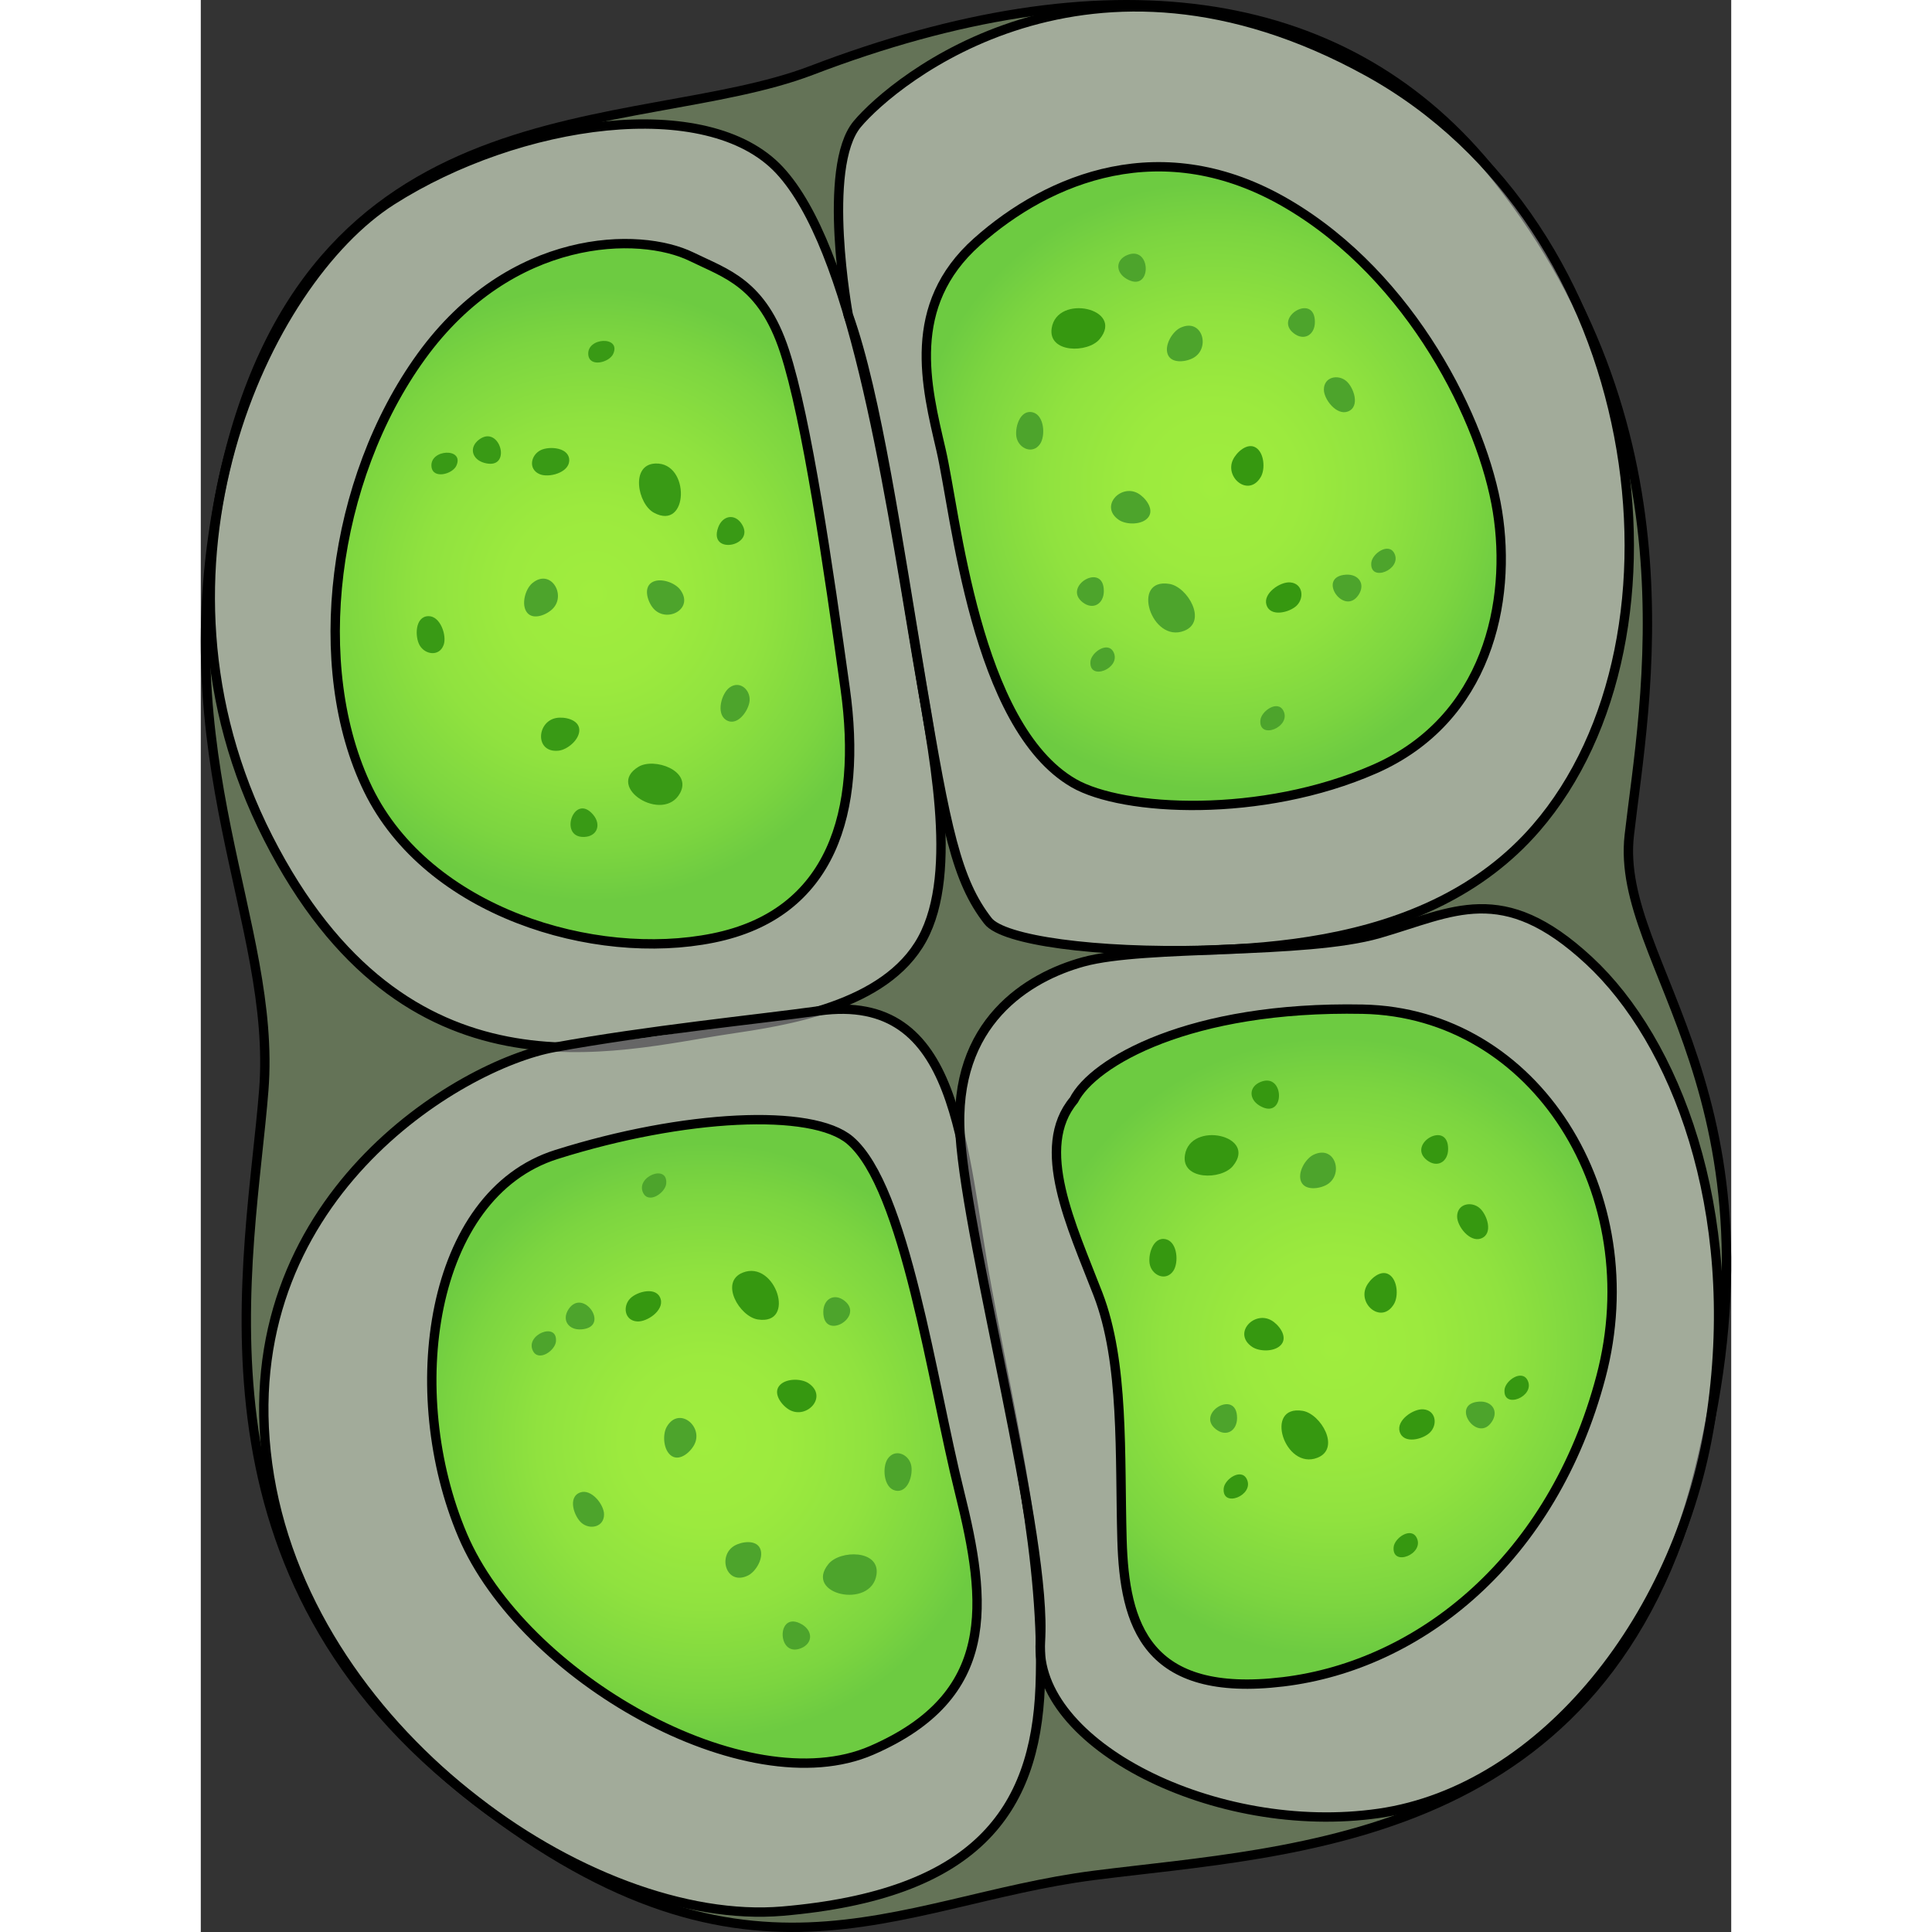
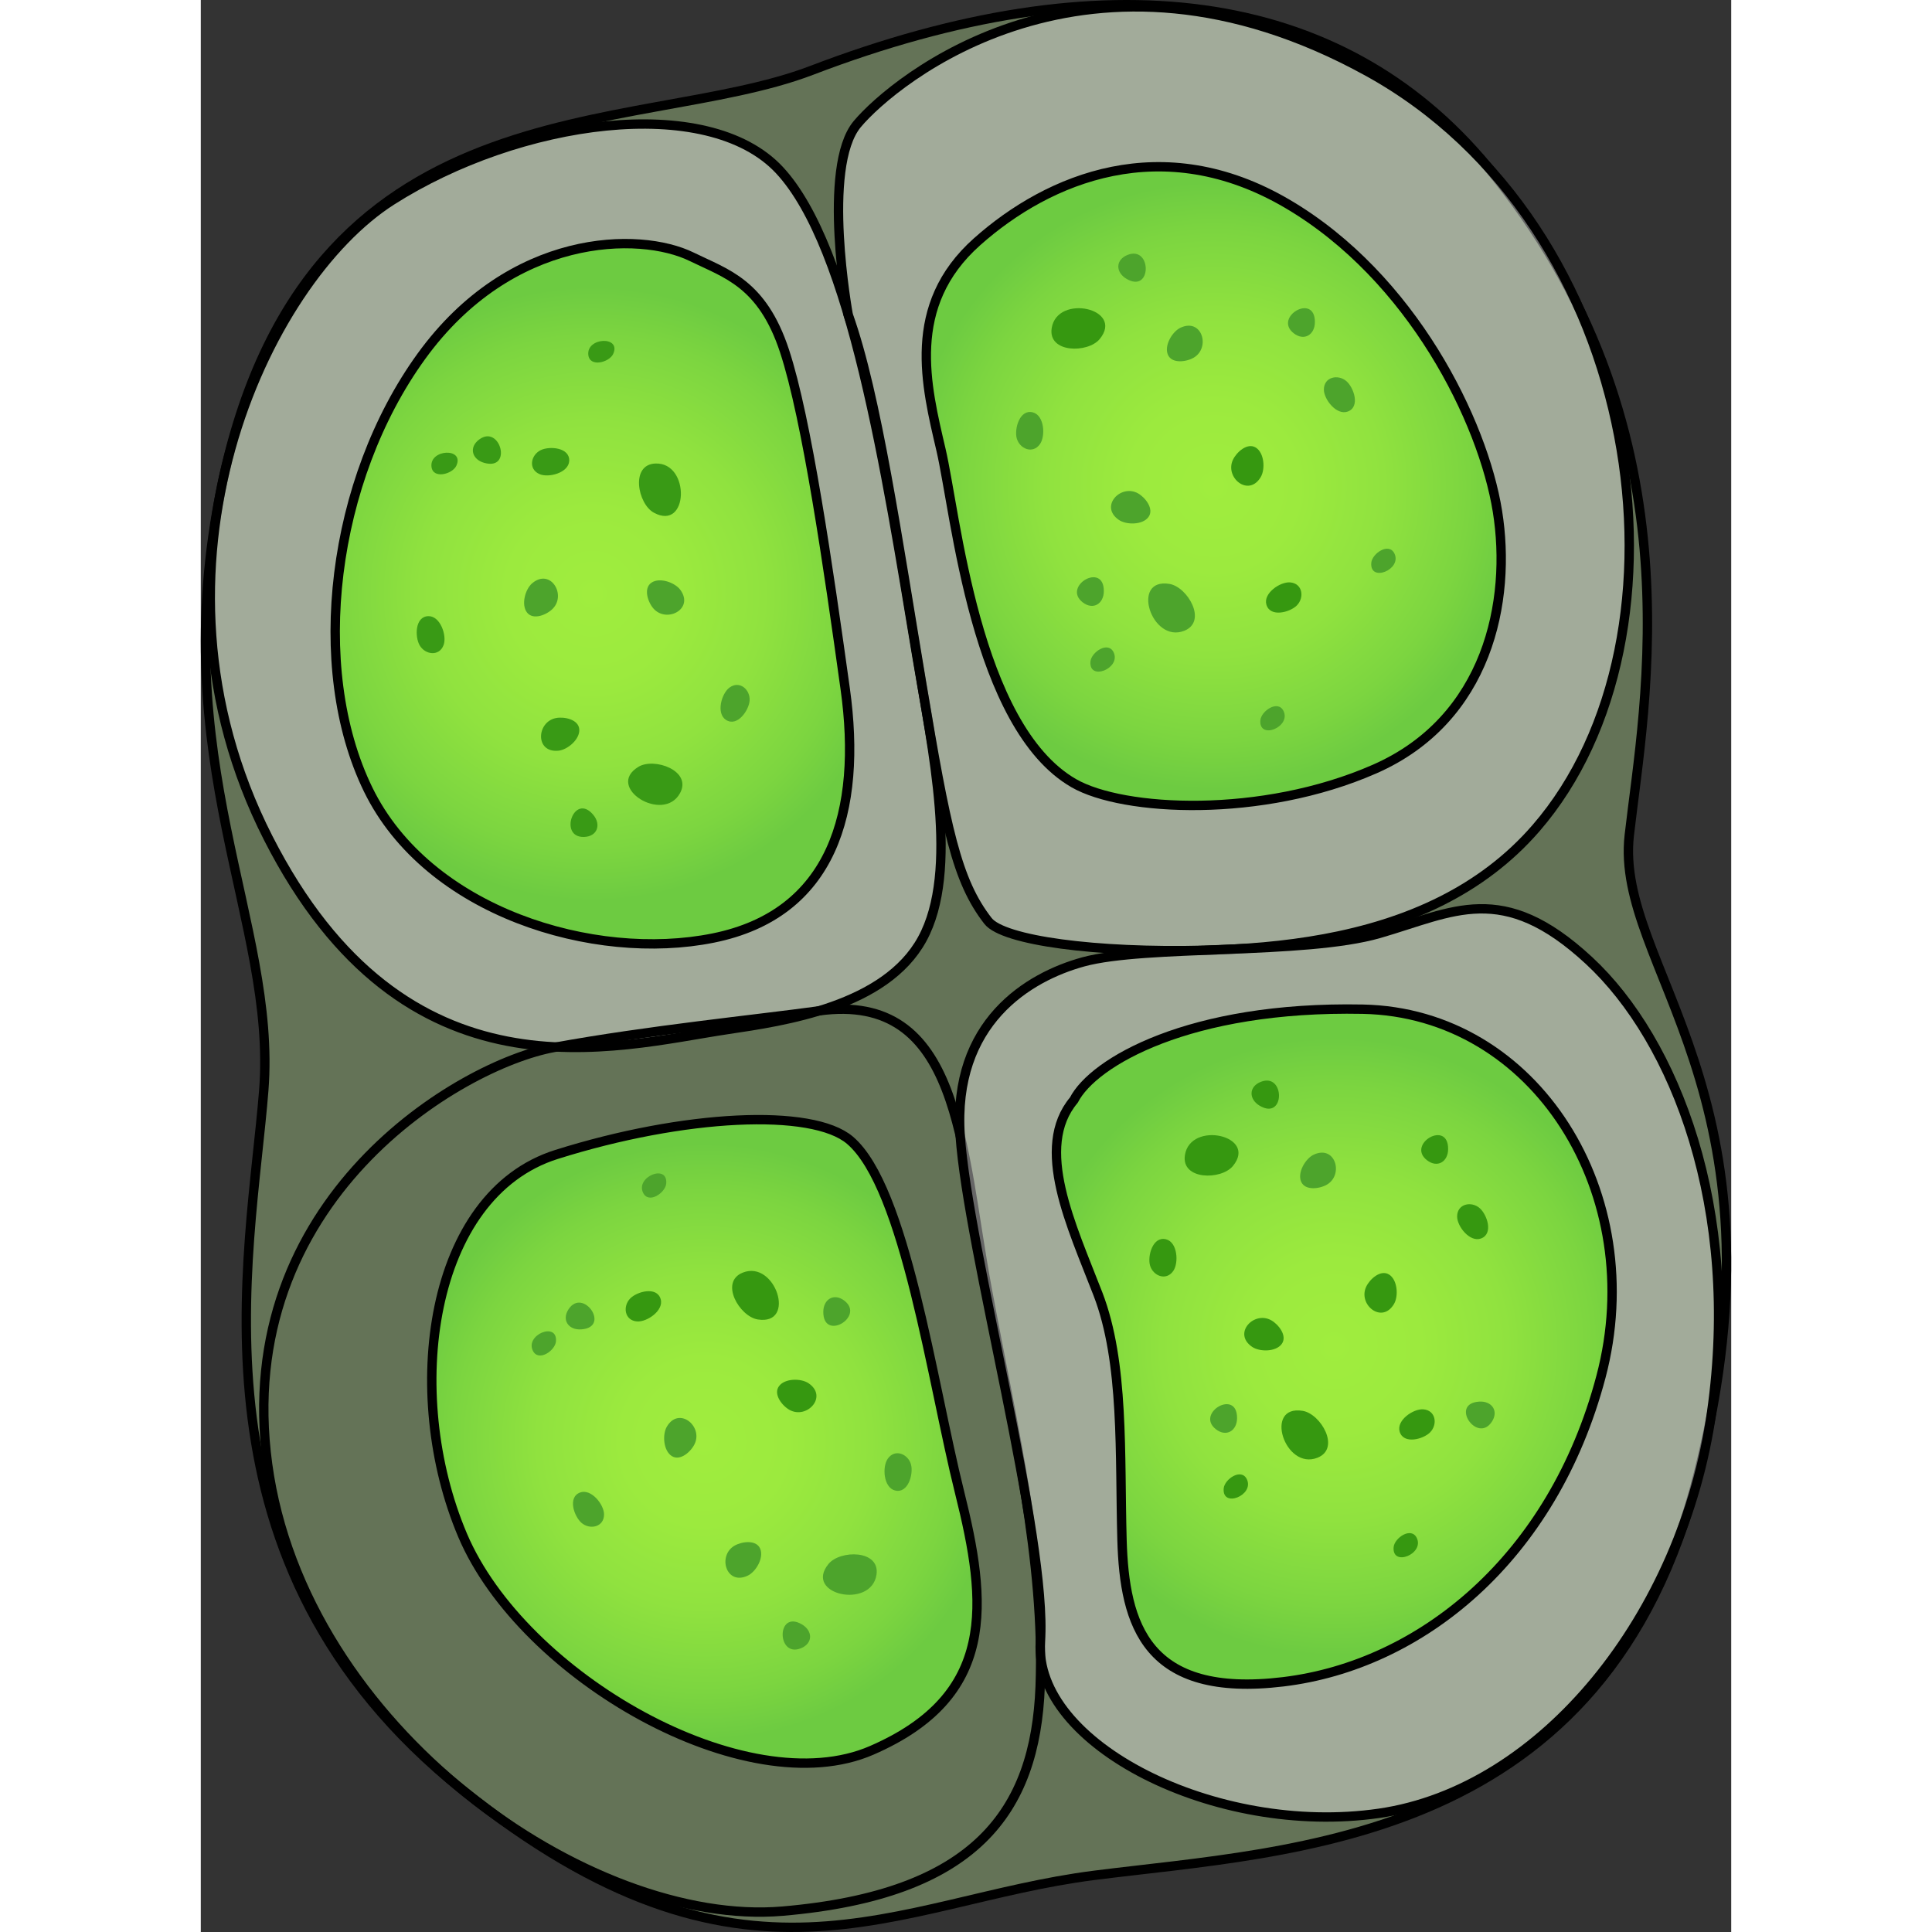
<svg xmlns="http://www.w3.org/2000/svg" version="1.1" id="Layer_1" width="800px" height="800px" viewBox="0 0 163.48 206.375" enable-background="new 0 0 163.48 206.375" xml:space="preserve">
  <rect x="0" y="0" width="163.48" height="206.375" fill="#333333" stroke="none" />
  <g>
    <g>
      <path opacity="0.5" fill="#96B47D" d="M65.249,7.518C46.31,14.76,11.235,8.487,2.233,51.925    c-6.081,29.346,5.901,46.602,4.495,64.544c-1.406,17.94-8.969,50.533,21.2,74.711c30.169,24.177,46.07,11.873,67.506,9.143    s54.663-3.441,64.553-42.97c10.176-40.671-8.991-54.089-7.396-68.13c1.595-14.041,7.696-43.813-15.128-71.408    C121.697-1.247,96.42-4.401,65.249,7.518z" />
      <path fill="none" stroke="#000000" stroke-linecap="round" stroke-linejoin="round" stroke-miterlimit="10" d="M65.249,7.518    C46.31,14.76,11.235,8.487,2.233,51.925c-6.081,29.346,5.901,46.602,4.495,64.544c-1.406,17.94-8.969,50.533,21.2,74.711    c30.169,24.177,46.07,11.873,67.506,9.143s54.663-3.441,64.553-42.97c10.176-40.671-8.991-54.089-7.396-68.13    c1.595-14.041,7.696-43.813-15.128-71.408C121.697-1.247,96.42-4.401,65.249,7.518z" />
      <path opacity="0.4" fill="#FFFFFF" d="M76.486,70.051c-3.3-19.812-6.966-43.585-14.665-51.87s-27.862-5.402-41.428,3.242    C6.828,30.068-7.471,60.685,7.194,89.501c14.665,28.817,37.018,22.267,49.116,20.466c6.019-0.896,16.81-2.443,20.754-9.659    C81.05,93.016,78.146,80.008,76.486,70.051z" />
      <path fill="none" stroke="#000000" stroke-linecap="round" stroke-linejoin="round" stroke-miterlimit="10" d="M76.486,70.051    c-3.3-19.812-6.966-43.585-14.665-51.87s-27.862-5.402-41.428,3.242C6.828,30.068-7.471,60.685,7.194,89.501    c14.665,28.817,37.018,22.267,49.116,20.466c6.019-0.896,16.81-2.443,20.754-9.659C81.05,93.016,78.146,80.008,76.486,70.051z" />
      <path opacity="0.4" fill="#FFFFFF" d="M69.158,33.635c0,0-2.887-15.78,0.969-20.385c3.855-4.604,24.681-22.033,54.503-5.615    s35.735,60.369,17.996,80.829c-2.914,3.362-6.344,5.876-10.062,7.752c-7.883,3.976-17.059,5.079-25.352,5.29    c-11.604,0.294-21.493-1.041-23.123-3.133c-3.343-4.294-4.474-9.802-7.063-25.245C74.437,57.685,72.199,42.111,69.158,33.635z" />
      <path fill="none" stroke="#000000" stroke-linecap="round" stroke-linejoin="round" stroke-miterlimit="10" d="M69.158,33.635    c0,0-2.887-15.78,0.969-20.385c3.855-4.604,24.681-22.033,54.503-5.615s35.735,60.369,17.996,80.829    c-2.914,3.362-6.344,5.876-10.062,7.752c-7.883,3.976-17.059,5.079-25.352,5.29c-11.604,0.294-21.493-1.041-23.123-3.133    c-3.343-4.294-4.474-9.802-7.063-25.245C74.437,57.685,72.199,42.111,69.158,33.635z" />
-       <path opacity="0.4" fill="#FFFFFF" d="M66.033,107.979c-6.761,0.932-18.276,2.074-28.303,3.908S3.282,128.12,7.138,156.409    c3.855,28.29,34.446,49.506,55.014,47.737s26.995-10.608,27.509-23.995c0.514-13.389-2.828-27.279-5.656-42.436    C81.176,122.561,81.181,105.893,66.033,107.979z" />
      <path fill="none" stroke="#000000" stroke-linecap="round" stroke-linejoin="round" stroke-miterlimit="10" d="M66.033,107.979    c-6.761,0.932-18.276,2.074-28.303,3.908S3.282,128.12,7.138,156.409c3.855,28.29,34.446,49.506,55.014,47.737    s26.995-10.608,27.509-23.995c0.514-13.389-2.828-27.279-5.656-42.436C81.176,122.561,81.181,105.893,66.033,107.979z" />
      <path opacity="0.4" fill="#FFFFFF" d="M94.265,102.748c-5.843,1.602-13.976,6.452-13.146,18.563s9.348,43.09,8.567,54.035    c-0.78,10.946,18.69,20.876,36.173,18.35c17.482-2.525,32.444-21.123,35.529-42.846c3.085-21.722-3.854-39.68-13.109-48.255    c-9.255-8.576-14.465-5.17-22.411-2.878C117.921,102.01,100.89,100.931,94.265,102.748z" />
      <path fill="none" stroke="#000000" stroke-linecap="round" stroke-linejoin="round" stroke-miterlimit="10" d="M94.265,102.748    c-5.843,1.602-13.976,6.452-13.146,18.563s9.348,43.09,8.567,54.035c-0.78,10.946,18.69,20.876,36.173,18.35    c17.482-2.525,32.444-21.123,35.529-42.846c3.085-21.722-3.854-39.68-13.109-48.255c-9.255-8.576-14.465-5.17-22.411-2.878    C117.921,102.01,100.89,100.931,94.265,102.748z" />
      <radialGradient id="SVGID_1_" cx="121.077" cy="143.842" r="33.021" gradientUnits="userSpaceOnUse">
        <stop offset="0" style="stop-color:#A0ED3E" />
        <stop offset="0.28" style="stop-color:#9CEA3E" />
        <stop offset="0.56" style="stop-color:#90E23F" />
        <stop offset="0.84" style="stop-color:#7CD540" />
        <stop offset="1" style="stop-color:#6DCB41" />
      </radialGradient>
      <path fill="url(#SVGID_1_)" d="M93.263,117.51c2.057-4.041,12.34-10.072,30.851-9.709s30.594,19.813,25.452,39.262    s-19.283,30.816-33.937,32.584s-16.968-6.063-17.225-15.156c-0.257-9.092,0.258-18.943-2.57-26.268    C93.006,130.898,88.998,122.588,93.263,117.51z" />
      <path fill="none" stroke="#000000" stroke-linecap="round" stroke-linejoin="round" stroke-miterlimit="10" d="M93.263,117.51    c2.057-4.041,12.34-10.072,30.851-9.709s30.594,19.813,25.452,39.262s-19.283,30.816-33.937,32.584s-16.968-6.063-17.225-15.156    c-0.257-9.092,0.258-18.943-2.57-26.268C93.006,130.898,88.998,122.588,93.263,117.51z" />
      <radialGradient id="SVGID_2_" cx="53.799" cy="153.971" r="31.855" gradientUnits="userSpaceOnUse">
        <stop offset="0" style="stop-color:#A0ED3E" />
        <stop offset="0.28" style="stop-color:#9CEA3E" />
        <stop offset="0.56" style="stop-color:#90E23F" />
        <stop offset="0.84" style="stop-color:#7CD540" />
        <stop offset="1" style="stop-color:#6DCB41" />
      </radialGradient>
      <path fill="url(#SVGID_2_)" d="M69.352,121.805c-4.036-3.449-17.738-2.779-31.364,1.516c-13.626,4.293-16.455,25.51-10.027,40.666    s30.337,28.794,43.705,22.984s12.362-15.66,9.395-27.531C78.092,147.567,75.266,126.858,69.352,121.805z" />
      <path fill="none" stroke="#000000" stroke-linecap="round" stroke-linejoin="round" stroke-miterlimit="10" d="M69.352,121.805    c-4.036-3.449-17.738-2.779-31.364,1.516c-13.626,4.293-16.455,25.51-10.027,40.666s30.337,28.794,43.705,22.984    s12.362-15.66,9.395-27.531C78.092,147.567,75.266,126.858,69.352,121.805z" />
      <radialGradient id="SVGID_3_" cx="108.205" cy="51.925" r="32.453" gradientUnits="userSpaceOnUse">
        <stop offset="0" style="stop-color:#A0ED3E" />
        <stop offset="0.28" style="stop-color:#9CEA3E" />
        <stop offset="0.56" style="stop-color:#90E23F" />
        <stop offset="0.84" style="stop-color:#7CD540" />
        <stop offset="1" style="stop-color:#6DCB41" />
      </radialGradient>
      <path fill="url(#SVGID_3_)" d="M93.259,83.663c5.259,3.026,20.053,3.789,32.136-1.516c12.083-5.304,14.655-17.932,13.113-27.531    c-1.542-9.598-9.107-25.005-22.423-32.836c-13.315-7.83-25.5-2.778-33.162,4.042c-7.662,6.82-5.442,15.408-3.853,22.228    C80.66,54.87,82.72,77.599,93.259,83.663z" />
      <path fill="none" stroke="#000000" stroke-linecap="round" stroke-linejoin="round" stroke-miterlimit="10" d="M93.259,83.663    c5.259,3.026,20.053,3.789,32.136-1.516c12.083-5.304,14.655-17.932,13.113-27.531c-1.542-9.598-9.107-25.005-22.423-32.836    c-13.315-7.83-25.5-2.778-33.162,4.042c-7.662,6.82-5.442,15.408-3.853,22.228C80.66,54.87,82.72,77.599,93.259,83.663z" />
      <radialGradient id="SVGID_4_" cx="41.834" cy="63.425" r="32.817" gradientUnits="userSpaceOnUse">
        <stop offset="0" style="stop-color:#A0ED3E" />
        <stop offset="0.28" style="stop-color:#9CEA3E" />
        <stop offset="0.56" style="stop-color:#90E23F" />
        <stop offset="0.84" style="stop-color:#7CD540" />
        <stop offset="1" style="stop-color:#6DCB41" />
      </radialGradient>
      <path fill="url(#SVGID_4_)" d="M52.459,27.439c-5.611-2.758-19.34-2.57-28.895,10.618C14.01,51.246,11.506,71.253,17.876,84.33    s24.117,18.442,36.857,15.872S70.66,86.677,68.84,73.6c-1.82-13.077-4.096-28.838-6.484-36.103    C59.967,30.233,56.1,29.228,52.459,27.439z" />
      <path fill="none" stroke="#000000" stroke-linecap="round" stroke-linejoin="round" stroke-miterlimit="10" d="M52.459,27.439    c-5.611-2.758-19.34-2.57-28.895,10.618C14.01,51.246,11.506,71.253,17.876,84.33s24.117,18.442,36.857,15.872    S70.66,86.677,68.84,73.6c-1.82-13.077-4.096-28.838-6.484-36.103C59.967,30.233,56.1,29.228,52.459,27.439z" />
    </g>
    <g>
      <path fill="#399A15" d="M51.202,84.707c1.282-2.388-2.763-3.818-4.448-2.799C43.131,84.099,49.427,88.011,51.202,84.707z" />
      <path fill="#4DA42C" d="M58.625,74.848c0.088-1.168-1.049-2.196-2.142-1.407c-0.858,0.62-1.453,2.748-0.396,3.449    C57.302,77.696,58.547,75.884,58.625,74.848z" />
      <path fill="#399A15" d="M38.213,80.188c-2.537,0.259-2.352-3.093-0.264-3.488c0.875-0.166,2.408,0.141,2.482,1.212    C40.505,78.978,39.176,80.089,38.213,80.188z" />
      <path fill="#399A15" d="M41.921,87.035c0.873,1.042,0.442,2.312-0.963,2.366C38.164,89.508,39.877,84.595,41.921,87.035z" />
      <path fill="#399A15" d="M48.568,49.513c-2.708,0.099-1.9,4.313-0.17,5.253C52.119,56.788,52.318,49.377,48.568,49.513z" />
      <path fill="#399A15" d="M36.313,48.083c-1.054,0.514-1.367,2.015-0.135,2.559c0.969,0.429,3.105-0.133,3.178-1.398    C39.438,47.788,37.245,47.626,36.313,48.083z" />
      <path fill="#4DA42C" d="M51.226,63.007c1.504,2.06-1.483,3.591-2.878,1.988c-0.585-0.671-1.094-2.149-0.207-2.755    C49.023,61.64,50.654,62.226,51.226,63.007z" />
-       <path fill="#399A15" d="M55.264,56.35c0.459-1.28,1.773-1.549,2.529-0.363C59.295,58.344,54.189,59.346,55.264,56.35z" />
      <path fill="#399A15" d="M41.395,37.908c0.147,1.364,2.246,0.804,2.659-0.103C44.94,35.853,41.191,36.019,41.395,37.908z" />
      <path fill="#399A15" d="M24.642,49.849c0.147,1.364,2.246,0.804,2.659-0.103C28.188,47.794,24.438,47.96,24.642,49.849z" />
      <path fill="#399A15" d="M23.381,68.934c0.587,1.016,2.106,1.222,2.562-0.047c0.359-0.997-0.354-3.088-1.621-3.07    C22.864,65.837,22.859,68.037,23.381,68.934z" />
      <path fill="#4DA42C" d="M35.399,62.304c1.947-1.646,3.688,1.225,2.188,2.729c-0.627,0.632-2.066,1.245-2.733,0.403    C34.192,64.597,34.661,62.929,35.399,62.304z" />
      <path fill="#399A15" d="M30.28,49.443c-1.31-0.365-1.671-1.658-0.542-2.496C31.983,45.281,33.345,50.302,30.28,49.443z" />
    </g>
    <g>
      <path fill="#4DA42C" d="M72.178,168.211c0.407-2.68-3.883-2.67-5.129-1.145C64.369,170.346,71.613,171.92,72.178,168.211z" />
      <path fill="#4DA42C" d="M75.865,156.436c-0.309-1.131-1.725-1.718-2.488-0.608c-0.602,0.872-0.448,3.076,0.781,3.383    C75.573,159.563,76.14,157.438,75.865,156.436z" />
      <path fill="#4DA42C" d="M58.426,168.309c-2.304,1.096-3.253-2.125-1.419-3.197c0.769-0.449,2.317-0.674,2.745,0.31    C60.179,166.401,59.3,167.895,58.426,168.309z" />
      <path fill="#4DA42C" d="M64.215,173.518c1.172,0.689,1.191,2.029-0.114,2.551C61.504,177.106,61.471,171.905,64.215,173.518z" />
      <path fill="#369810" d="M57.897,135.939c-2.519,1-0.345,4.7,1.601,5.005C63.682,141.602,61.385,134.553,57.897,135.939z" />
      <path fill="#369810" d="M45.871,138.7c-0.82,0.838-0.613,2.356,0.73,2.455c1.057,0.08,2.881-1.166,2.525-2.383    C48.717,137.374,46.597,137.958,45.871,138.7z" />
      <path fill="#369810" d="M64.926,147.76c2.105,1.437-0.195,3.881-2.046,2.839c-0.775-0.437-1.751-1.658-1.119-2.526    C62.392,147.211,64.124,147.216,64.926,147.76z" />
      <path fill="#4DA42C" d="M66.497,140.135c0.003-1.36,1.151-2.054,2.261-1.19C70.963,140.663,66.49,143.318,66.497,140.135z" />
      <path fill="#4DA42C" d="M47.248,127.411c0.596,1.235,2.386,0.004,2.471-0.989C49.899,124.286,46.423,125.699,47.248,127.411z" />
      <path fill="#4DA42C" d="M35.468,144.277c0.597,1.235,2.386,0.005,2.471-0.989C38.12,141.153,34.644,142.566,35.468,144.277z" />
      <path fill="#4DA42C" d="M40.679,162.68c0.894,0.76,2.395,0.444,2.397-0.902c0.005-1.061-1.368-2.791-2.557-2.35    C39.153,159.936,39.887,162.008,40.679,162.68z" />
      <path fill="#4DA42C" d="M49.778,152.404c1.283-2.204,3.885-0.082,2.977,1.837c-0.38,0.807-1.53,1.866-2.44,1.297    C49.41,154.969,49.293,153.241,49.778,152.404z" />
      <path fill="#4DA42C" d="M40.645,142.003c-1.357,0.096-2.131-1.002-1.348-2.17C40.854,137.512,43.819,141.786,40.645,142.003z" />
    </g>
    <g>
      <path fill="#369810" d="M90.893,35.054c-0.417,2.678,3.872,2.686,5.126,1.165C98.71,32.951,91.474,31.347,90.893,35.054z" />
      <path fill="#4DA42C" d="M87.158,46.816c0.305,1.131,1.718,1.724,2.487,0.617c0.604-0.869,0.46-3.074-0.77-3.386    C87.463,43.69,86.889,45.812,87.158,46.816z" />
      <path fill="#4DA42C" d="M104.646,35.01c2.309-1.085,3.244,2.139,1.406,3.204c-0.771,0.446-2.32,0.665-2.744-0.32    C102.885,36.913,103.771,35.423,104.646,35.01z" />
      <path fill="#4DA42C" d="M98.878,29.78c-1.17-0.694-1.185-2.034,0.123-2.551C101.602,26.202,101.614,31.404,98.878,29.78z" />
      <path fill="#4DA42C" d="M105.046,67.383c2.521-0.99,0.363-4.698-1.581-5.012C99.283,61.698,101.553,68.755,105.046,67.383z" />
      <path fill="#369810" d="M117.083,64.67c0.823-0.834,0.622-2.354-0.722-2.459c-1.056-0.083-2.886,1.155-2.534,2.373    C114.231,65.985,116.354,65.41,117.083,64.67z" />
      <path fill="#4DA42C" d="M98.065,55.534c-2.102-1.444,0.209-3.88,2.056-2.83c0.774,0.439,1.745,1.666,1.108,2.531    C100.596,56.093,98.863,56.082,98.065,55.534z" />
      <path fill="#4DA42C" d="M96.463,63.153c-0.009,1.36-1.16,2.05-2.267,1.182C91.998,62.608,96.482,59.97,96.463,63.153z" />
      <path fill="#4DA42C" d="M119.009,34.414c-0.009,1.36-1.16,2.05-2.267,1.182C114.544,33.869,119.028,31.231,119.009,34.414z" />
      <path fill="#4DA42C" d="M115.661,75.955c-0.591-1.238-2.386-0.015-2.475,0.979C112.997,79.068,116.479,77.668,115.661,75.955z" />
      <path fill="#4DA42C" d="M127.508,59.134c-0.591-1.238-2.386-0.014-2.475,0.979C124.843,62.249,128.325,60.849,127.508,59.134z" />
      <path fill="#4DA42C" d="M97.509,69.681c-0.591-1.238-2.386-0.014-2.475,0.979C94.844,72.795,98.326,71.396,97.509,69.681z" />
      <path fill="#4DA42C" d="M122.37,40.711c-0.891-0.764-2.393-0.455-2.401,0.893c-0.009,1.06,1.357,2.796,2.548,2.359    C123.884,43.461,123.159,41.384,122.37,40.711z" />
      <path fill="#369810" d="M113.229,50.951c-1.291,2.199-3.885,0.067-2.969-1.849c0.383-0.805,1.537-1.86,2.445-1.287    C113.607,48.387,113.718,50.116,113.229,50.951z" />
-       <path fill="#4DA42C" d="M122.323,61.387c1.356-0.09,2.126,1.01,1.338,2.175C122.096,65.878,119.146,61.592,122.323,61.387z" />
    </g>
    <g>
      <path fill="#369810" d="M105.125,123.387c-0.417,2.678,3.872,2.686,5.126,1.165C112.942,121.284,105.706,119.68,105.125,123.387z" />
      <path fill="#369810" d="M101.391,135.149c0.305,1.131,1.718,1.724,2.487,0.617c0.604-0.869,0.46-3.074-0.77-3.386    C101.695,132.023,101.121,134.145,101.391,135.149z" />
      <path fill="#4DA42C" d="M118.878,123.343c2.309-1.085,3.244,2.139,1.406,3.204c-0.771,0.446-2.32,0.665-2.744-0.32    C117.117,125.246,118.003,123.756,118.878,123.343z" />
      <path fill="#369810" d="M113.11,118.113c-1.17-0.694-1.185-2.034,0.123-2.552C115.834,114.535,115.847,119.737,113.11,118.113z" />
      <path fill="#369810" d="M119.278,155.716c2.521-0.99,0.363-4.698-1.581-5.012C113.516,150.031,115.785,157.088,119.278,155.716z" />
      <path fill="#369810" d="M131.315,153.003c0.823-0.834,0.622-2.354-0.722-2.459c-1.056-0.083-2.886,1.155-2.534,2.373    C128.464,154.318,130.587,153.743,131.315,153.003z" />
      <path fill="#369810" d="M112.298,143.867c-2.102-1.444,0.209-3.88,2.056-2.83c0.774,0.439,1.745,1.665,1.108,2.53    C114.828,144.426,113.096,144.415,112.298,143.867z" />
      <path fill="#4DA42C" d="M110.695,151.486c-0.009,1.36-1.16,2.05-2.267,1.182C106.23,150.941,110.715,148.303,110.695,151.486z" />
      <path fill="#369810" d="M133.241,122.747c-0.009,1.361-1.16,2.051-2.267,1.182C128.776,122.202,133.261,119.565,133.241,122.747z" />
      <path fill="#369810" d="M129.894,164.288c-0.591-1.238-2.386-0.015-2.475,0.979C127.229,167.401,130.712,166.001,129.894,164.288z    " />
-       <path fill="#369810" d="M141.74,147.467c-0.591-1.238-2.386-0.014-2.475,0.979C139.075,150.582,142.558,149.182,141.74,147.467z" />
      <path fill="#369810" d="M111.741,158.014c-0.591-1.238-2.386-0.014-2.475,0.979C109.076,161.128,112.559,159.729,111.741,158.014z    " />
      <path fill="#369810" d="M136.603,129.043c-0.891-0.764-2.393-0.454-2.401,0.894c-0.009,1.06,1.357,2.796,2.548,2.359    C138.116,131.793,137.392,129.717,136.603,129.043z" />
      <path fill="#369810" d="M127.462,139.284c-1.291,2.199-3.885,0.067-2.969-1.849c0.383-0.805,1.537-1.86,2.445-1.287    C127.84,136.72,127.95,138.45,127.462,139.284z" />
      <path fill="#4DA42C" d="M136.556,149.72c1.356-0.09,2.126,1.011,1.338,2.175C136.328,154.211,133.379,149.925,136.556,149.72z" />
    </g>
  </g>
</svg>